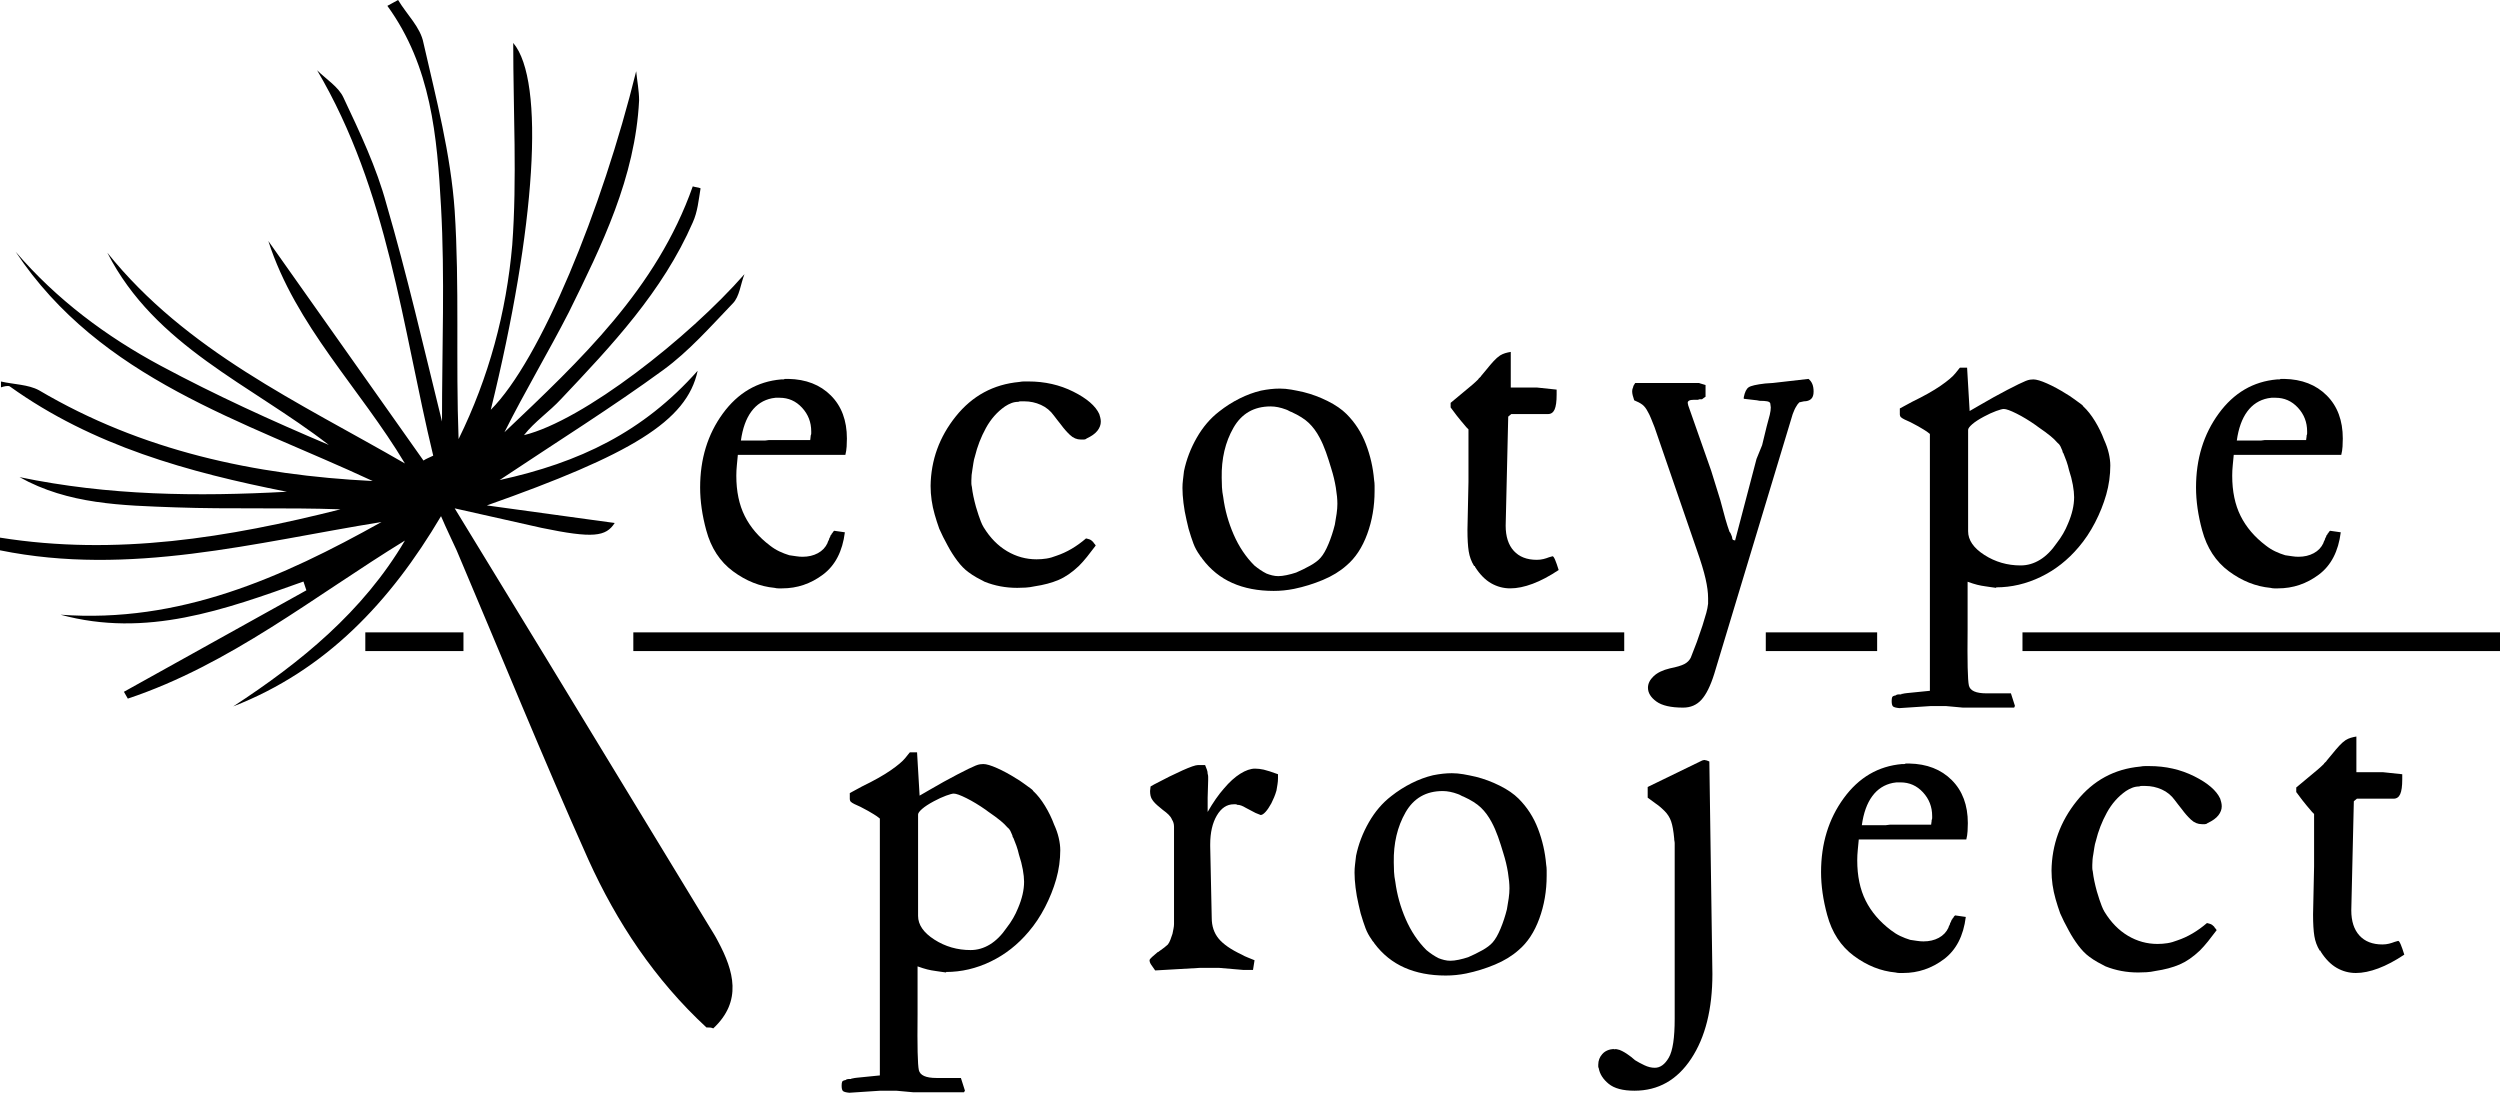
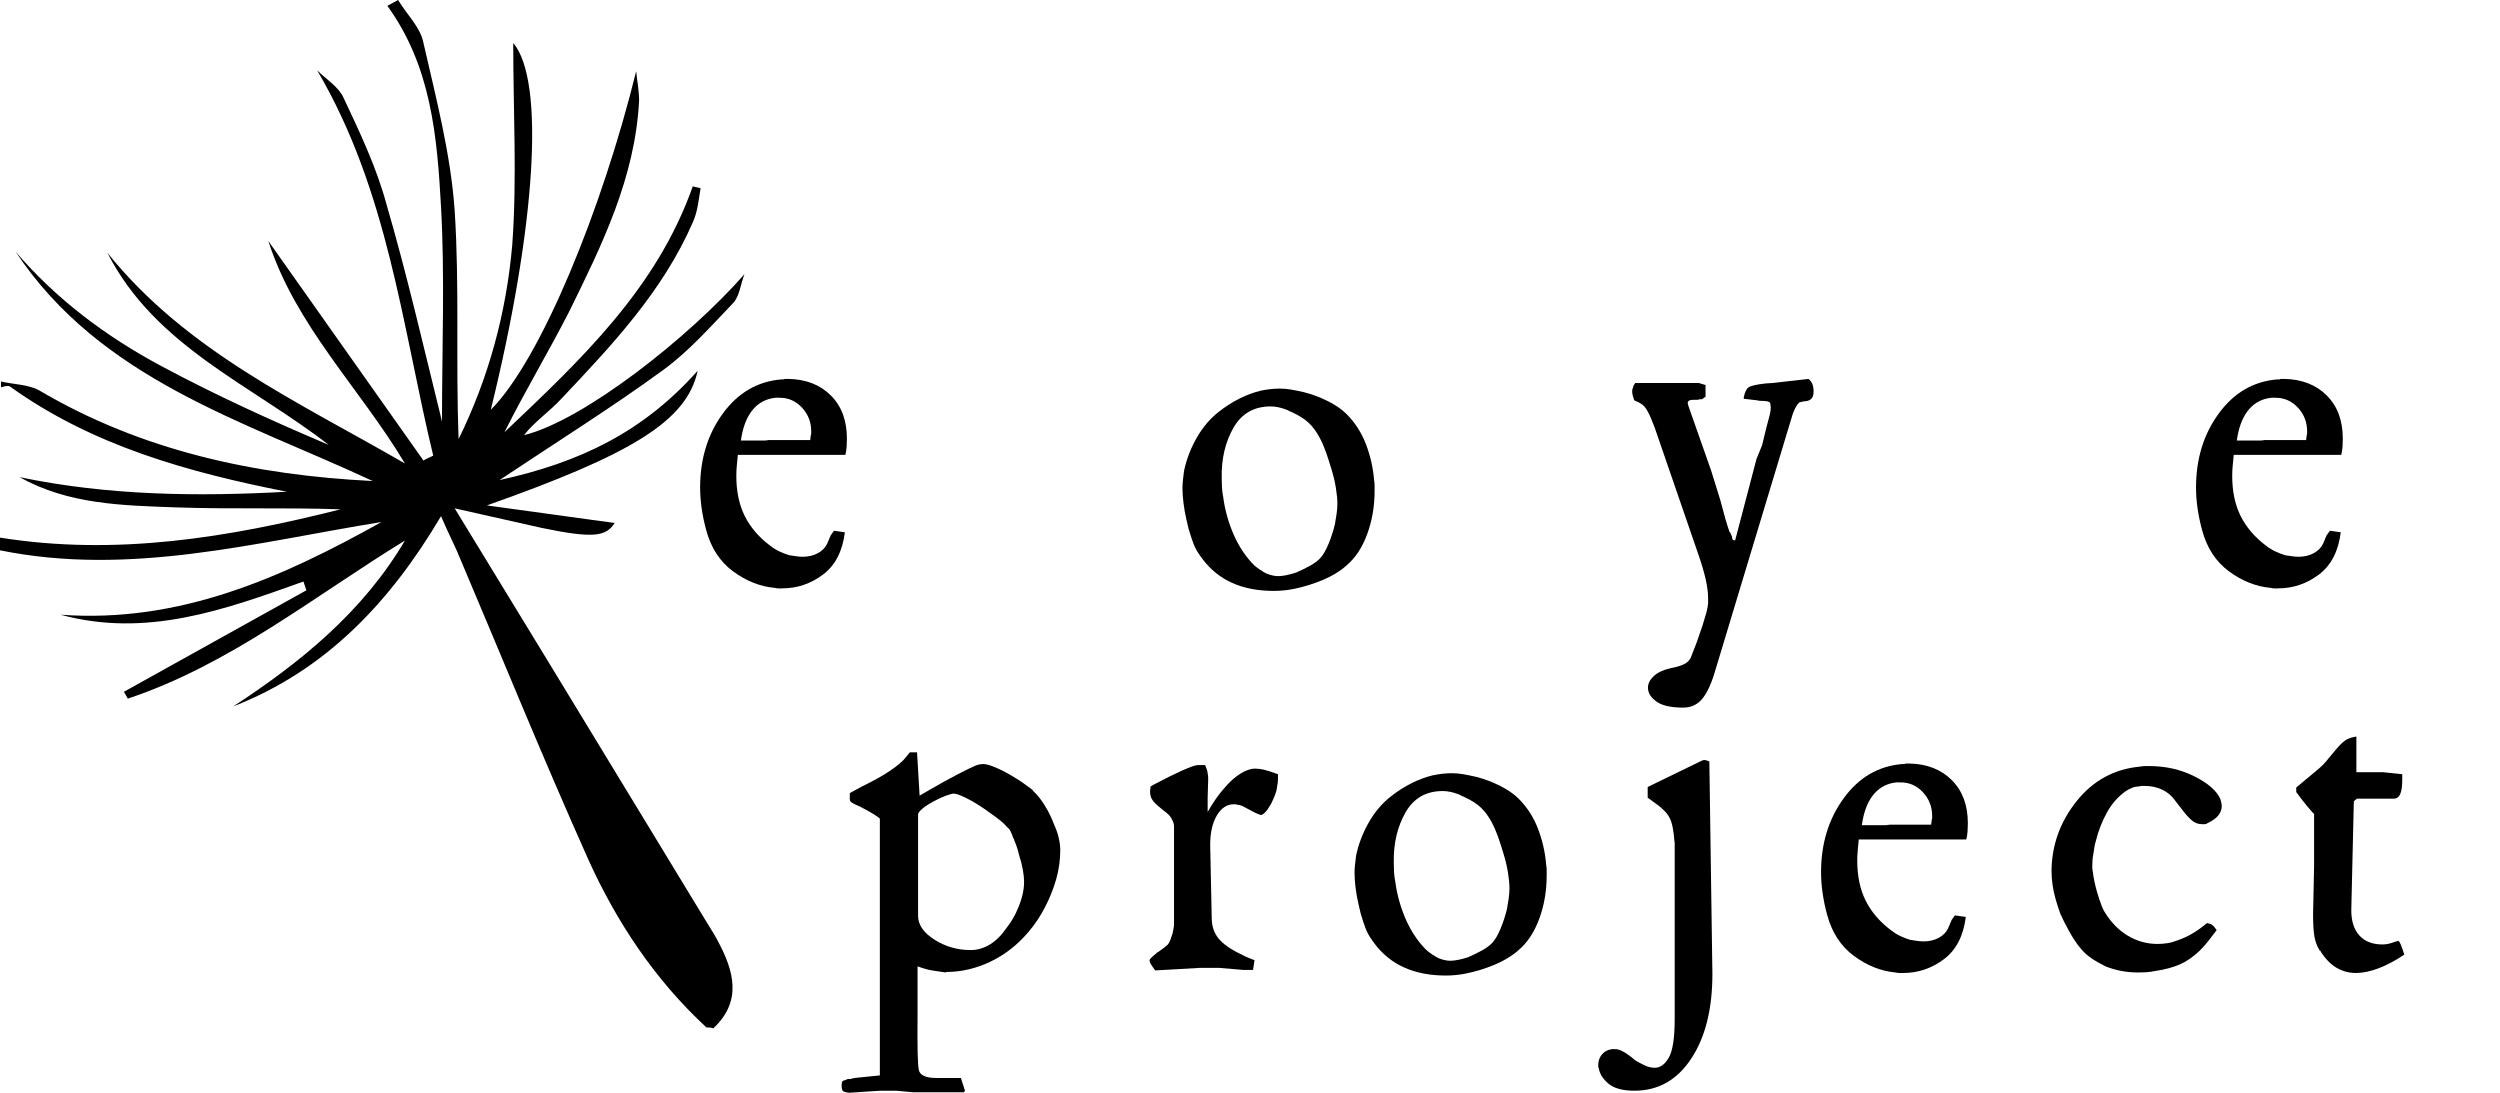
<svg xmlns="http://www.w3.org/2000/svg" xmlns:ns1="http://vectornator.io" height="100%" stroke-miterlimit="10" style="fill-rule:nonzero;clip-rule:evenodd;stroke-linecap:round;stroke-linejoin:round;" version="1.1" viewBox="0 0 260 113.65" width="100%" xml:space="preserve">
  <defs />
  <g id="Untitled" ns1:layerName="Untitled">
    <path d="M73.468 106.853C68.09 101.881 64.132 95.894 61.189 89.399C56.42 78.745 52.057 67.988 47.49 57.232C46.983 56.116 46.475 55.101 45.867 53.68C40.59 62.61 33.893 69.713 24.253 73.468C31.254 68.901 37.749 63.625 42.112 56.217C32.675 62.001 23.948 69.104 13.293 72.656C13.192 72.453 12.989 72.149 12.887 71.946L31.863 61.392L31.559 60.479C23.339 63.422 15.221 66.365 6.291 63.929C18.671 64.842 29.326 60.073 39.677 54.289C26.485 56.42 13.496 59.972 0 57.232L0 55.913C12.075 57.841 23.745 55.913 35.415 52.97C29.732 52.767 23.948 52.97 18.265 52.767C12.684 52.564 7.103 52.462 2.03 49.621C11.264 51.549 20.498 51.651 29.834 51.143C19.585 49.114 9.64 46.374 1.015 40.184C0.812 40.083 0.406 40.184 0.101 40.285L0.101 39.677C1.421 39.981 2.943 39.981 4.059 40.59C14.714 46.881 26.485 49.418 38.763 50.027C25.267 43.736 10.452 39.474 1.624 26.18C5.886 31.153 11.061 35.009 16.743 38.053C22.426 41.097 28.21 43.736 34.197 46.273C26.079 39.981 16.134 36.024 11.162 26.282C19.382 36.531 31.051 41.808 42.112 48.201C37.444 40.387 30.747 33.893 27.906 25.064L44.04 47.896C44.344 47.693 44.649 47.592 45.055 47.389C41.808 33.893 40.387 19.889 32.979 7.306C33.893 8.219 35.212 9.031 35.719 10.148C37.444 13.801 39.169 17.454 40.184 21.208C42.315 28.514 44.04 36.024 45.968 43.837C45.968 36.125 46.273 28.819 45.867 21.513C45.461 14.207 44.852 6.9 40.285 0.609C40.691 0.406 40.996 0.203 41.402 0C42.315 1.522 43.736 2.841 44.04 4.465C45.359 10.249 46.881 16.033 47.287 21.919C47.795 29.732 47.389 37.647 47.693 45.664C50.839 39.271 52.665 32.472 53.274 25.47C53.782 18.57 53.376 11.568 53.376 4.465C56.724 8.422 55.71 23.644 51.042 42.619C56.217 37.444 62.61 21.817 66.162 7.408C66.263 8.422 66.466 9.437 66.466 10.452C66.06 18.468 62.61 25.47 59.16 32.472C57.029 36.632 54.593 40.691 52.462 44.953C60.377 37.444 68.293 30.037 72.047 19.382C72.352 19.483 72.656 19.483 72.859 19.585C72.656 20.802 72.555 22.02 72.047 23.136C68.901 30.341 63.625 35.922 58.348 41.503C57.13 42.822 55.608 43.837 54.492 45.258C60.682 43.736 71.641 35.11 77.425 28.514C77.019 29.529 76.918 30.848 76.208 31.559C73.874 33.994 71.641 36.531 69.003 38.459C63.726 42.315 58.044 45.867 51.955 49.926C60.276 48.099 66.872 44.953 72.555 38.56C71.438 43.837 65.553 47.287 50.636 52.564L63.929 54.391C63.016 55.811 61.697 56.014 56.319 54.898L47.287 52.868L56.826 68.496L73.671 96.198C73.975 96.706 74.381 97.314 74.686 97.923C76.309 100.967 77.222 104.113 74.178 106.954C73.975 106.853 73.772 106.853 73.468 106.853Z" fill="#000000" fill-rule="nonzero" opacity="1" stroke="none" ns1:layerName="path 1" />
-     <path d="M37.993 67.711L48.2 67.711L48.2 65.766L37.993 65.766L37.993 67.711M65.866 67.711L168.92 67.711L168.92 65.766L65.866 65.766L65.866 67.711M210.338 67.711L260 67.711L260 65.766L210.338 65.766M183.642 67.711L195.223 67.711L195.223 65.766L183.642 65.766" fill="#000000" fill-rule="nonzero" opacity="1" stroke="none" ns1:layerName="path 2" />
    <g opacity="1" ns1:layerName="Group 1">
      <path d="M81.241 39.459C81.312 39.459 81.383 39.459 81.453 39.459C81.524 39.459 81.577 39.441 81.612 39.406C81.683 39.406 81.754 39.406 81.824 39.406C81.895 39.406 81.948 39.406 81.983 39.406C83.821 39.441 85.296 40.015 86.409 41.129C87.522 42.242 88.078 43.734 88.078 45.607C88.078 45.855 88.07 46.128 88.052 46.429C88.034 46.729 87.99 47.02 87.919 47.303L77.213 47.303L76.736 47.303C76.701 47.692 76.665 48.063 76.63 48.416C76.595 48.77 76.577 49.123 76.577 49.476C76.577 51.102 76.869 52.497 77.452 53.663C78.035 54.829 78.909 55.854 80.075 56.737C80.393 56.985 80.72 57.188 81.056 57.347C81.391 57.506 81.736 57.639 82.089 57.745C82.337 57.78 82.575 57.815 82.805 57.85C83.034 57.886 83.255 57.904 83.467 57.904C84.068 57.904 84.598 57.78 85.057 57.532C85.517 57.285 85.852 56.932 86.064 56.472C86.064 56.437 86.082 56.384 86.117 56.313C86.153 56.243 86.188 56.172 86.223 56.102C86.223 56.102 86.223 56.093 86.223 56.075C86.223 56.057 86.223 56.048 86.223 56.048C86.259 55.978 86.294 55.907 86.329 55.837C86.365 55.766 86.382 55.713 86.382 55.677C86.418 55.642 86.444 55.616 86.462 55.598C86.48 55.58 86.488 55.554 86.488 55.518C86.524 55.483 86.541 55.465 86.541 55.465C86.541 55.465 86.559 55.448 86.594 55.412C86.594 55.377 86.612 55.342 86.647 55.306C86.683 55.271 86.718 55.236 86.753 55.2L87.866 55.359C87.619 57.338 86.859 58.805 85.587 59.759C84.315 60.713 82.902 61.19 81.347 61.19C81.206 61.19 81.073 61.19 80.95 61.19C80.826 61.19 80.694 61.172 80.552 61.137C79.033 60.995 77.593 60.421 76.233 59.414C74.872 58.407 73.945 56.985 73.45 55.147C73.238 54.37 73.079 53.61 72.973 52.868C72.867 52.126 72.814 51.402 72.814 50.695C72.814 47.727 73.6 45.165 75.172 43.01C76.745 40.855 78.768 39.671 81.241 39.459ZM77.054 45.819L79.545 45.819L79.969 45.766L84.262 45.766C84.262 45.696 84.271 45.625 84.289 45.554C84.306 45.483 84.315 45.395 84.315 45.289C84.351 45.218 84.368 45.148 84.368 45.077C84.368 45.006 84.368 44.936 84.368 44.865C84.368 43.911 84.05 43.09 83.414 42.401C82.778 41.712 82.001 41.367 81.082 41.367C81.082 41.367 81.073 41.367 81.056 41.367C81.038 41.367 81.029 41.367 81.029 41.367C81.029 41.367 81.02 41.367 81.003 41.367C80.985 41.367 80.976 41.367 80.976 41.367C80.941 41.367 80.888 41.367 80.817 41.367C80.746 41.367 80.694 41.367 80.658 41.367C80.588 41.367 80.526 41.376 80.473 41.394C80.42 41.411 80.358 41.42 80.287 41.42C79.404 41.597 78.688 42.056 78.141 42.798C77.593 43.54 77.231 44.547 77.054 45.819Z" fill="#000000" fill-rule="nonzero" opacity="1" stroke="none" />
-       <path d="M106.004 39.724C106.181 39.689 106.349 39.671 106.508 39.671C106.667 39.671 106.817 39.671 106.958 39.671C108.654 39.671 110.209 40.024 111.622 40.731C113.036 41.438 113.937 42.215 114.325 43.063C114.361 43.169 114.396 43.293 114.431 43.434C114.467 43.575 114.484 43.717 114.484 43.858L114.484 43.858L114.484 43.858C114.484 44.176 114.369 44.485 114.14 44.786C113.91 45.086 113.53 45.36 113 45.607C112.965 45.642 112.921 45.669 112.868 45.687C112.815 45.704 112.771 45.713 112.735 45.713C112.665 45.713 112.612 45.713 112.576 45.713C112.541 45.713 112.488 45.713 112.417 45.713C111.993 45.713 111.613 45.554 111.278 45.236C110.942 44.918 110.633 44.565 110.35 44.176C110.209 43.999 110.076 43.832 109.953 43.673C109.829 43.514 109.714 43.363 109.608 43.222C109.255 42.727 108.804 42.356 108.257 42.109C107.709 41.862 107.135 41.738 106.534 41.738C106.499 41.738 106.472 41.738 106.455 41.738C106.437 41.738 106.41 41.738 106.375 41.738C106.304 41.738 106.225 41.738 106.137 41.738C106.048 41.738 105.969 41.756 105.898 41.791C105.651 41.791 105.412 41.835 105.182 41.923C104.953 42.012 104.732 42.127 104.52 42.268C103.707 42.833 103.045 43.584 102.532 44.521C102.02 45.457 101.64 46.438 101.393 47.462C101.322 47.674 101.269 47.904 101.234 48.151C101.199 48.398 101.163 48.628 101.128 48.84C101.093 49.017 101.066 49.202 101.048 49.397C101.031 49.591 101.022 49.777 101.022 49.953C101.022 50.059 101.022 50.165 101.022 50.271C101.022 50.377 101.04 50.501 101.075 50.642C101.11 50.96 101.163 51.287 101.234 51.623C101.305 51.959 101.393 52.321 101.499 52.709C101.534 52.851 101.578 52.992 101.631 53.133C101.684 53.275 101.729 53.416 101.764 53.557C101.835 53.769 101.914 53.99 102.002 54.22C102.091 54.45 102.188 54.653 102.294 54.829C102.965 55.925 103.778 56.755 104.732 57.321C105.686 57.886 106.711 58.169 107.806 58.169C108.159 58.169 108.504 58.142 108.84 58.089C109.175 58.036 109.52 57.939 109.873 57.797C110.403 57.621 110.924 57.382 111.437 57.082C111.949 56.782 112.453 56.419 112.947 55.995C112.983 55.995 113.018 56.004 113.053 56.022C113.089 56.04 113.124 56.048 113.159 56.048C113.301 56.084 113.407 56.128 113.477 56.181C113.548 56.234 113.619 56.296 113.689 56.367C113.725 56.437 113.769 56.499 113.822 56.552C113.875 56.605 113.919 56.667 113.954 56.737C113.636 57.161 113.336 57.55 113.053 57.904C112.771 58.257 112.488 58.575 112.205 58.858C111.499 59.529 110.792 60.015 110.085 60.315C109.378 60.615 108.548 60.836 107.594 60.978C107.276 61.048 106.967 61.093 106.667 61.11C106.366 61.128 106.075 61.137 105.792 61.137C105.191 61.137 104.608 61.084 104.043 60.978C103.478 60.872 102.93 60.713 102.4 60.501C102.117 60.359 101.835 60.209 101.552 60.05C101.269 59.891 100.987 59.706 100.704 59.494C100.315 59.211 99.935 58.822 99.564 58.328C99.193 57.833 98.867 57.321 98.584 56.791C98.407 56.472 98.239 56.154 98.08 55.837C97.921 55.518 97.789 55.236 97.683 54.988C97.506 54.494 97.347 53.999 97.206 53.504C97.064 53.01 96.958 52.515 96.888 52.02C96.852 51.773 96.826 51.526 96.808 51.278C96.791 51.031 96.782 50.784 96.782 50.536C96.817 47.851 97.692 45.439 99.405 43.301C101.119 41.164 103.319 39.971 106.004 39.724Z" fill="#000000" fill-rule="nonzero" opacity="1" stroke="none" />
      <path d="M126.792 42.798C127.463 42.268 128.17 41.818 128.912 41.447C129.654 41.075 130.396 40.802 131.138 40.625C131.491 40.554 131.827 40.501 132.145 40.466C132.463 40.431 132.781 40.413 133.099 40.413C133.488 40.413 133.885 40.448 134.291 40.519C134.698 40.59 135.131 40.678 135.59 40.784C136.438 40.996 137.268 41.305 138.081 41.712C138.894 42.118 139.547 42.568 140.042 43.063C140.925 43.946 141.597 44.989 142.056 46.19C142.516 47.392 142.798 48.628 142.904 49.9C142.94 50.112 142.957 50.315 142.957 50.51C142.957 50.704 142.957 50.89 142.957 51.066C142.957 52.656 142.701 54.149 142.189 55.545C141.676 56.941 140.961 58.027 140.042 58.805C139.371 59.405 138.549 59.909 137.578 60.315C136.606 60.721 135.608 61.031 134.583 61.243C134.23 61.313 133.876 61.366 133.523 61.402C133.17 61.437 132.816 61.455 132.463 61.455C130.837 61.455 129.406 61.181 128.17 60.633C126.933 60.085 125.891 59.246 125.043 58.115C125.007 58.045 124.963 57.983 124.91 57.93C124.857 57.877 124.813 57.815 124.778 57.745C124.495 57.356 124.274 56.95 124.115 56.526C123.956 56.102 123.788 55.589 123.612 54.988C123.576 54.847 123.541 54.697 123.506 54.538C123.47 54.379 123.435 54.229 123.4 54.087C123.258 53.487 123.152 52.895 123.082 52.312C123.011 51.729 122.976 51.208 122.976 50.748C122.976 50.466 122.993 50.183 123.029 49.9C123.064 49.618 123.099 49.317 123.135 48.999C123.382 47.798 123.824 46.641 124.46 45.528C125.096 44.415 125.873 43.505 126.792 42.798ZM137.233 45.501C136.915 44.9 136.544 44.397 136.12 43.991C135.696 43.584 135.095 43.204 134.318 42.851C134.212 42.816 134.115 42.772 134.026 42.718C133.938 42.666 133.841 42.621 133.735 42.586C133.452 42.48 133.178 42.401 132.913 42.347C132.648 42.294 132.392 42.268 132.145 42.268C130.413 42.268 129.124 43.01 128.276 44.494C127.428 45.978 127.021 47.709 127.057 49.688C127.057 50.006 127.066 50.333 127.083 50.669C127.101 51.005 127.145 51.349 127.216 51.702C127.392 53.045 127.755 54.344 128.302 55.598C128.85 56.852 129.565 57.921 130.449 58.805C130.661 58.981 130.873 59.14 131.085 59.282C131.297 59.423 131.509 59.547 131.721 59.653C131.898 59.723 132.092 59.785 132.304 59.838C132.516 59.891 132.728 59.918 132.94 59.918C133.187 59.918 133.479 59.882 133.814 59.812C134.15 59.741 134.477 59.653 134.795 59.547C135.29 59.335 135.775 59.096 136.252 58.831C136.73 58.566 137.092 58.292 137.339 58.01C137.622 57.691 137.896 57.215 138.161 56.578C138.426 55.943 138.646 55.271 138.823 54.564C138.894 54.176 138.956 53.796 139.009 53.425C139.062 53.054 139.088 52.709 139.088 52.391C139.088 51.932 139.035 51.376 138.929 50.722C138.823 50.068 138.664 49.406 138.452 48.734C138.275 48.133 138.09 47.559 137.896 47.012C137.701 46.464 137.48 45.961 137.233 45.501Z" fill="#000000" fill-rule="nonzero" opacity="1" stroke="none" />
-       <path d="M161.095 57.956L161.466 57.85C161.536 57.85 161.625 57.974 161.731 58.221C161.837 58.469 161.96 58.822 162.102 59.282C161.148 59.918 160.247 60.395 159.399 60.713C158.551 61.031 157.773 61.19 157.067 61.19C156.36 61.19 155.697 61.013 155.079 60.66C154.461 60.306 153.904 59.741 153.41 58.964C153.41 58.928 153.401 58.902 153.383 58.884C153.365 58.866 153.339 58.858 153.304 58.858C153.021 58.398 152.835 57.895 152.747 57.347C152.659 56.799 152.615 56.048 152.615 55.094L152.721 50.112L152.721 44.653L152.509 44.441C152.085 43.946 151.749 43.54 151.501 43.222C151.254 42.904 151.042 42.621 150.865 42.374L150.865 41.897L152.138 40.837C152.526 40.519 152.844 40.254 153.092 40.042C153.339 39.83 153.551 39.636 153.728 39.459C153.763 39.388 153.816 39.326 153.887 39.273C153.957 39.22 154.01 39.159 154.046 39.088L154.576 38.452C154.858 38.099 155.114 37.798 155.344 37.551C155.574 37.303 155.795 37.109 156.007 36.968C156.183 36.862 156.36 36.782 156.537 36.729C156.713 36.676 156.908 36.632 157.12 36.597L157.12 40.307L159.876 40.307L161.89 40.519L161.89 41.049C161.89 41.756 161.819 42.268 161.678 42.586C161.536 42.904 161.307 43.063 160.989 43.063L157.173 43.063L156.855 43.328L156.59 54.67C156.59 55.801 156.872 56.676 157.438 57.294C158.003 57.912 158.798 58.221 159.823 58.221C160.07 58.221 160.3 58.195 160.512 58.142C160.724 58.089 160.918 58.027 161.095 57.956Z" fill="#000000" fill-rule="nonzero" opacity="1" stroke="none" />
      <path d="M176.476 57.215L172.077 44.441C171.936 44.088 171.812 43.779 171.706 43.514C171.6 43.248 171.494 43.028 171.388 42.851C171.211 42.498 171.017 42.242 170.805 42.083C170.593 41.923 170.31 41.773 169.957 41.632C169.886 41.42 169.833 41.243 169.798 41.102C169.763 40.961 169.745 40.819 169.745 40.678C169.745 40.607 169.754 40.537 169.772 40.466C169.789 40.395 169.816 40.325 169.851 40.254C169.851 40.183 169.878 40.113 169.931 40.042C169.984 39.971 170.028 39.901 170.063 39.83L176.688 39.83L176.847 39.883L177.377 40.042L177.377 41.261L177.218 41.367L177.006 41.526L176.741 41.526L176.582 41.579L176.529 41.579L176.423 41.579L176.158 41.579C175.946 41.579 175.787 41.605 175.681 41.658C175.575 41.712 175.522 41.791 175.522 41.897L175.575 42.162L177.96 48.946L178.914 52.02C179.126 52.833 179.303 53.487 179.444 53.981C179.586 54.476 179.727 54.918 179.868 55.306C179.939 55.377 179.992 55.465 180.027 55.571C180.063 55.677 180.098 55.766 180.133 55.837C180.133 55.907 180.142 55.969 180.16 56.022C180.178 56.075 180.204 56.119 180.239 56.154L180.451 56.208L182.678 47.727L183.261 46.296L183.738 44.335C183.879 43.84 183.985 43.443 184.056 43.142C184.126 42.842 184.162 42.586 184.162 42.374L184.109 41.95C184.073 41.844 183.967 41.773 183.791 41.738C183.614 41.703 183.349 41.685 182.996 41.685L182.731 41.632L181.352 41.473C181.352 41.438 181.352 41.411 181.352 41.394C181.352 41.376 181.352 41.349 181.352 41.314C181.458 40.784 181.626 40.44 181.856 40.281C182.086 40.121 182.66 39.989 183.579 39.883C183.72 39.883 183.852 39.874 183.976 39.856C184.1 39.839 184.232 39.83 184.374 39.83L188.084 39.406C188.26 39.547 188.393 39.724 188.481 39.936C188.57 40.148 188.614 40.413 188.614 40.731C188.614 41.084 188.525 41.34 188.349 41.499C188.172 41.658 187.925 41.738 187.607 41.738L187.13 41.844C187.059 41.915 186.997 41.985 186.944 42.056C186.891 42.127 186.847 42.197 186.812 42.268C186.741 42.374 186.679 42.489 186.626 42.612C186.573 42.736 186.511 42.886 186.441 43.063L178.278 70.094C177.89 71.331 177.448 72.223 176.953 72.77C176.459 73.318 175.823 73.592 175.045 73.592C173.773 73.592 172.846 73.38 172.263 72.956C171.68 72.532 171.388 72.055 171.388 71.525C171.388 71.101 171.582 70.703 171.971 70.332C172.36 69.961 172.925 69.688 173.667 69.511C174.374 69.37 174.877 69.219 175.178 69.06C175.478 68.901 175.699 68.68 175.84 68.398L176.476 66.755L177.059 65.059C177.236 64.493 177.368 64.052 177.457 63.734C177.545 63.416 177.607 63.098 177.642 62.78C177.642 62.709 177.642 62.621 177.642 62.515C177.642 62.409 177.642 62.303 177.642 62.197C177.642 61.631 177.554 60.96 177.377 60.183C177.201 59.405 176.9 58.416 176.476 57.215Z" fill="#000000" fill-rule="nonzero" opacity="1" stroke="none" />
-       <path d="M207.599 61.137C207.387 61.101 207.193 61.075 207.016 61.057C206.84 61.039 206.663 61.013 206.486 60.978C206.204 60.942 205.921 60.889 205.638 60.819C205.356 60.748 205.02 60.642 204.631 60.501L204.631 65.483C204.596 68.804 204.64 70.739 204.764 71.287C204.887 71.834 205.497 72.108 206.592 72.108C206.592 72.108 206.601 72.108 206.619 72.108C206.636 72.108 206.645 72.108 206.645 72.108L209.136 72.108L209.56 73.433L209.507 73.486L209.507 73.539L209.454 73.592L204.154 73.592L202.405 73.433L200.762 73.433L197.529 73.645C197.176 73.61 196.955 73.548 196.866 73.46C196.778 73.371 196.734 73.186 196.734 72.903C196.734 72.726 196.752 72.594 196.787 72.505C196.822 72.417 196.946 72.355 197.158 72.32C197.193 72.285 197.237 72.258 197.29 72.24C197.343 72.223 197.405 72.214 197.476 72.214L197.741 72.214C197.741 72.179 197.75 72.161 197.767 72.161C197.785 72.161 197.812 72.161 197.847 72.161C197.988 72.126 198.147 72.099 198.324 72.082C198.501 72.064 198.766 72.037 199.119 72.002L200.709 71.843L200.709 45.13C200.497 44.953 200.285 44.803 200.073 44.68C199.861 44.556 199.667 44.441 199.49 44.335C199.349 44.264 199.216 44.194 199.093 44.123C198.969 44.052 198.836 43.982 198.695 43.911C198.448 43.805 198.236 43.708 198.059 43.62C197.882 43.531 197.759 43.452 197.688 43.381C197.653 43.346 197.626 43.301 197.608 43.248C197.591 43.196 197.582 43.151 197.582 43.116L197.582 42.48L198.854 41.791C200.091 41.19 201.08 40.634 201.822 40.121C202.564 39.609 203.076 39.176 203.359 38.823L203.783 38.293L203.836 38.24L204.578 38.24L204.843 42.745L205.85 42.162C206.875 41.561 207.847 41.023 208.765 40.545C209.684 40.068 210.32 39.759 210.673 39.618C210.85 39.547 211 39.503 211.124 39.485C211.248 39.468 211.362 39.459 211.468 39.459C211.786 39.459 212.263 39.6 212.899 39.883C213.535 40.166 214.189 40.519 214.861 40.943C215.108 41.084 215.364 41.252 215.629 41.447C215.894 41.641 216.15 41.826 216.398 42.003C216.433 42.038 216.477 42.074 216.53 42.109C216.583 42.144 216.627 42.197 216.663 42.268C217.087 42.657 217.493 43.169 217.882 43.805C218.27 44.441 218.588 45.095 218.836 45.766C219.048 46.225 219.207 46.685 219.313 47.144C219.419 47.603 219.472 48.028 219.472 48.416C219.472 48.911 219.436 49.414 219.366 49.927C219.295 50.439 219.189 50.943 219.048 51.437C218.765 52.427 218.376 53.398 217.882 54.352C217.387 55.306 216.822 56.154 216.186 56.897C215.055 58.239 213.739 59.273 212.237 59.997C210.735 60.721 209.189 61.084 207.599 61.084L207.599 61.137ZM204.684 44.706L204.684 55.147C204.684 55.183 204.684 55.209 204.684 55.227C204.684 55.245 204.684 55.253 204.684 55.253C204.684 56.172 205.25 56.994 206.38 57.718C207.511 58.442 208.765 58.805 210.143 58.805C210.85 58.805 211.521 58.61 212.157 58.221C212.793 57.833 213.376 57.25 213.907 56.472C214.154 56.154 214.375 55.828 214.569 55.492C214.763 55.156 214.931 54.812 215.073 54.458C215.285 53.964 215.444 53.487 215.55 53.027C215.656 52.568 215.709 52.126 215.709 51.702C215.709 51.349 215.664 50.925 215.576 50.43C215.488 49.936 215.355 49.423 215.179 48.893C215.108 48.575 215.02 48.266 214.914 47.966C214.808 47.665 214.702 47.392 214.596 47.144C214.56 47.109 214.534 47.065 214.516 47.012C214.498 46.959 214.49 46.914 214.49 46.879C214.419 46.703 214.348 46.544 214.278 46.402C214.207 46.261 214.101 46.137 213.96 46.031C213.783 45.819 213.544 45.59 213.244 45.342C212.944 45.095 212.511 44.777 211.945 44.388C211.91 44.353 211.875 44.326 211.839 44.309C211.804 44.291 211.769 44.264 211.733 44.229C211.027 43.734 210.355 43.328 209.719 43.01C209.083 42.692 208.642 42.533 208.394 42.533C208.253 42.533 207.988 42.604 207.599 42.745C207.211 42.886 206.787 43.081 206.327 43.328C205.797 43.611 205.391 43.876 205.108 44.123C204.826 44.37 204.684 44.565 204.684 44.706Z" fill="#000000" fill-rule="nonzero" opacity="1" stroke="none" />
      <path d="M236.814 39.459C236.885 39.459 236.956 39.459 237.026 39.459C237.097 39.459 237.15 39.441 237.185 39.406C237.256 39.406 237.327 39.406 237.397 39.406C237.468 39.406 237.521 39.406 237.556 39.406C239.394 39.441 240.869 40.015 241.982 41.129C243.095 42.242 243.651 43.734 243.651 45.607C243.651 45.855 243.643 46.128 243.625 46.429C243.607 46.729 243.563 47.02 243.492 47.303L232.786 47.303L232.309 47.303C232.274 47.692 232.238 48.063 232.203 48.416C232.168 48.77 232.15 49.123 232.15 49.476C232.15 51.102 232.442 52.497 233.025 53.663C233.608 54.829 234.482 55.854 235.648 56.737C235.966 56.985 236.293 57.188 236.629 57.347C236.964 57.506 237.309 57.639 237.662 57.745C237.91 57.78 238.148 57.815 238.378 57.85C238.607 57.886 238.828 57.904 239.04 57.904C239.641 57.904 240.171 57.78 240.63 57.532C241.09 57.285 241.425 56.932 241.637 56.472C241.637 56.437 241.655 56.384 241.69 56.313C241.726 56.243 241.761 56.172 241.796 56.102C241.796 56.102 241.796 56.093 241.796 56.075C241.796 56.057 241.796 56.048 241.796 56.048C241.832 55.978 241.867 55.907 241.902 55.837C241.938 55.766 241.955 55.713 241.955 55.677C241.991 55.642 242.017 55.616 242.035 55.598C242.053 55.58 242.061 55.554 242.061 55.518C242.097 55.483 242.114 55.465 242.114 55.465C242.114 55.465 242.132 55.448 242.167 55.412C242.167 55.377 242.185 55.342 242.22 55.306C242.256 55.271 242.291 55.236 242.326 55.2L243.439 55.359C243.192 57.338 242.432 58.805 241.16 59.759C239.888 60.713 238.475 61.19 236.92 61.19C236.779 61.19 236.646 61.19 236.523 61.19C236.399 61.19 236.267 61.172 236.125 61.137C234.606 60.995 233.166 60.421 231.806 59.414C230.445 58.407 229.518 56.985 229.023 55.147C228.811 54.37 228.652 53.61 228.546 52.868C228.44 52.126 228.387 51.402 228.387 50.695C228.387 47.727 229.173 45.165 230.746 43.01C232.318 40.855 234.341 39.671 236.814 39.459ZM232.627 45.819L235.118 45.819L235.542 45.766L239.835 45.766C239.835 45.696 239.844 45.625 239.862 45.554C239.88 45.483 239.888 45.395 239.888 45.289C239.924 45.218 239.941 45.148 239.941 45.077C239.941 45.006 239.941 44.936 239.941 44.865C239.941 43.911 239.623 43.09 238.987 42.401C238.351 41.712 237.574 41.367 236.655 41.367C236.655 41.367 236.646 41.367 236.629 41.367C236.611 41.367 236.602 41.367 236.602 41.367C236.602 41.367 236.593 41.367 236.576 41.367C236.558 41.367 236.549 41.367 236.549 41.367C236.514 41.367 236.461 41.367 236.39 41.367C236.32 41.367 236.267 41.367 236.231 41.367C236.161 41.367 236.099 41.376 236.046 41.394C235.993 41.411 235.931 41.42 235.86 41.42C234.977 41.597 234.261 42.056 233.714 42.798C233.166 43.54 232.804 44.547 232.627 45.819Z" fill="#000000" fill-rule="nonzero" opacity="1" stroke="none" />
    </g>
    <g opacity="1" ns1:layerName="Group 2">
      <path d="M98.395 101.138C98.183 101.103 97.989 101.076 97.812 101.058C97.636 101.041 97.459 101.014 97.282 100.979C97 100.944 96.717 100.891 96.434 100.82C96.152 100.749 95.816 100.643 95.427 100.502L95.427 105.484C95.392 108.806 95.436 110.74 95.56 111.288C95.683 111.835 96.293 112.109 97.388 112.109C97.388 112.109 97.397 112.109 97.415 112.109C97.433 112.109 97.441 112.109 97.441 112.109L99.933 112.109L100.356 113.434L100.303 113.487L100.303 113.54L100.25 113.593L94.95 113.593L93.201 113.434L91.558 113.434L88.325 113.646C87.972 113.611 87.751 113.549 87.663 113.461C87.574 113.372 87.53 113.187 87.53 112.904C87.53 112.728 87.548 112.595 87.583 112.507C87.618 112.418 87.742 112.357 87.954 112.321C87.989 112.286 88.034 112.259 88.087 112.242C88.14 112.224 88.201 112.215 88.272 112.215L88.537 112.215C88.537 112.18 88.546 112.162 88.564 112.162C88.581 112.162 88.608 112.162 88.643 112.162C88.784 112.127 88.944 112.1 89.12 112.083C89.297 112.065 89.562 112.039 89.915 112.003L91.505 111.844L91.505 85.131C91.293 84.955 91.081 84.805 90.869 84.681C90.657 84.557 90.463 84.442 90.286 84.336C90.145 84.266 90.012 84.195 89.889 84.124C89.765 84.054 89.632 83.983 89.491 83.912C89.244 83.806 89.032 83.709 88.855 83.621C88.678 83.532 88.555 83.453 88.484 83.382C88.449 83.347 88.422 83.303 88.405 83.25C88.387 83.197 88.378 83.153 88.378 83.117L88.378 82.481L89.65 81.792C90.887 81.192 91.876 80.635 92.618 80.123C93.36 79.61 93.873 79.177 94.155 78.824L94.579 78.294L94.632 78.241L95.374 78.241L95.639 82.746L96.646 82.163C97.671 81.563 98.643 81.024 99.561 80.547C100.48 80.07 101.116 79.761 101.47 79.619C101.646 79.549 101.796 79.504 101.92 79.487C102.044 79.469 102.159 79.46 102.265 79.46C102.583 79.46 103.06 79.602 103.696 79.884C104.332 80.167 104.985 80.52 105.657 80.944C105.904 81.086 106.16 81.253 106.425 81.448C106.69 81.642 106.946 81.828 107.194 82.004C107.229 82.04 107.273 82.075 107.326 82.11C107.379 82.146 107.423 82.199 107.459 82.269C107.883 82.658 108.289 83.17 108.678 83.806C109.066 84.442 109.384 85.096 109.632 85.767C109.844 86.227 110.003 86.686 110.109 87.145C110.215 87.605 110.268 88.029 110.268 88.418C110.268 88.912 110.232 89.416 110.162 89.928C110.091 90.44 109.985 90.944 109.844 91.439C109.561 92.428 109.172 93.4 108.678 94.354C108.183 95.308 107.618 96.156 106.982 96.898C105.851 98.24 104.535 99.274 103.033 99.998C101.531 100.723 99.986 101.085 98.395 101.085L98.395 101.138ZM95.48 84.707L95.48 95.149C95.48 95.184 95.48 95.211 95.48 95.228C95.48 95.246 95.48 95.255 95.48 95.255C95.48 96.173 96.046 96.995 97.176 97.719C98.307 98.444 99.561 98.806 100.94 98.806C101.646 98.806 102.318 98.612 102.954 98.223C103.59 97.834 104.173 97.251 104.703 96.474C104.95 96.156 105.171 95.829 105.365 95.493C105.559 95.158 105.727 94.813 105.869 94.46C106.081 93.965 106.24 93.488 106.346 93.029C106.452 92.569 106.505 92.128 106.505 91.704C106.505 91.35 106.461 90.926 106.372 90.432C106.284 89.937 106.151 89.424 105.975 88.894C105.904 88.576 105.816 88.267 105.71 87.967C105.604 87.667 105.498 87.393 105.392 87.145C105.356 87.11 105.33 87.066 105.312 87.013C105.294 86.96 105.286 86.916 105.286 86.88C105.215 86.704 105.144 86.545 105.074 86.403C105.003 86.262 104.897 86.138 104.756 86.032C104.579 85.82 104.34 85.591 104.04 85.343C103.74 85.096 103.307 84.778 102.742 84.389C102.706 84.354 102.671 84.328 102.636 84.31C102.6 84.292 102.565 84.266 102.53 84.23C101.823 83.736 101.152 83.329 100.515 83.011C99.879 82.693 99.438 82.534 99.19 82.534C99.049 82.534 98.784 82.605 98.395 82.746C98.007 82.888 97.583 83.082 97.123 83.329C96.593 83.612 96.187 83.877 95.904 84.124C95.622 84.372 95.48 84.566 95.48 84.707Z" fill="#000000" fill-rule="nonzero" opacity="1" stroke="none" />
      <path d="M124.748 100.661L120.137 100.926C119.96 100.679 119.819 100.475 119.713 100.316C119.607 100.157 119.554 100.007 119.554 99.866C119.554 99.795 119.642 99.68 119.819 99.521C119.996 99.362 120.19 99.195 120.402 99.018C120.437 99.018 120.464 99.009 120.482 98.991C120.499 98.974 120.508 98.965 120.508 98.965C120.72 98.823 120.914 98.682 121.091 98.541C121.268 98.4 121.392 98.293 121.462 98.223C121.568 98.082 121.657 97.914 121.727 97.719C121.798 97.525 121.869 97.322 121.939 97.11C121.975 96.933 122.01 96.756 122.045 96.58C122.081 96.403 122.098 96.244 122.098 96.103L122.098 85.979C122.098 85.838 122.081 85.706 122.045 85.582C122.01 85.458 121.957 85.343 121.886 85.237C121.816 85.061 121.701 84.893 121.542 84.734C121.383 84.575 121.179 84.407 120.932 84.23L120.614 83.965C120.437 83.824 120.287 83.692 120.164 83.568C120.04 83.444 119.943 83.329 119.872 83.223C119.766 83.082 119.695 82.932 119.66 82.773C119.625 82.614 119.607 82.446 119.607 82.269L119.66 81.792L120.031 81.58C121.162 80.98 122.142 80.494 122.973 80.123C123.803 79.752 124.342 79.566 124.589 79.566L125.331 79.566C125.402 79.743 125.464 79.902 125.517 80.043C125.57 80.185 125.596 80.326 125.596 80.467C125.632 80.573 125.649 80.679 125.649 80.785C125.649 80.891 125.649 81.015 125.649 81.156L125.596 82.958L125.596 84.442C125.879 83.948 126.162 83.497 126.444 83.091C126.727 82.684 127.01 82.322 127.292 82.004C127.858 81.333 128.423 80.821 128.988 80.467C129.554 80.114 130.066 79.937 130.525 79.937C130.808 79.937 131.108 79.973 131.426 80.043C131.745 80.114 132.239 80.273 132.911 80.52L132.911 80.944C132.911 81.156 132.893 81.368 132.858 81.58C132.822 81.792 132.787 82.004 132.752 82.216C132.681 82.464 132.601 82.693 132.513 82.905C132.425 83.117 132.328 83.329 132.222 83.541C132.01 83.93 131.806 84.23 131.612 84.442C131.418 84.654 131.25 84.76 131.108 84.76L130.578 84.548L129.571 84.018C129.395 83.912 129.236 83.833 129.094 83.78C128.953 83.727 128.812 83.7 128.67 83.7C128.635 83.665 128.582 83.647 128.511 83.647C128.441 83.647 128.37 83.647 128.299 83.647C127.593 83.647 127.01 84.036 126.55 84.813C126.091 85.591 125.861 86.598 125.861 87.835C125.861 87.87 125.861 87.896 125.861 87.914C125.861 87.932 125.861 87.958 125.861 87.993L126.02 95.467C126.02 96.315 126.259 97.03 126.736 97.613C127.213 98.196 128.017 98.753 129.147 99.283C129.324 99.389 129.527 99.486 129.757 99.574C129.987 99.663 130.225 99.76 130.472 99.866L130.313 100.873L129.306 100.873L126.815 100.661L124.748 100.661Z" fill="#000000" fill-rule="nonzero" opacity="1" stroke="none" />
      <path d="M144.688 82.799C145.359 82.269 146.066 81.819 146.808 81.448C147.55 81.077 148.292 80.803 149.034 80.626C149.387 80.556 149.723 80.503 150.041 80.467C150.359 80.432 150.677 80.414 150.995 80.414C151.384 80.414 151.781 80.45 152.188 80.52C152.594 80.591 153.027 80.679 153.486 80.785C154.334 80.997 155.165 81.306 155.977 81.713C156.79 82.119 157.444 82.57 157.938 83.064C158.822 83.948 159.493 84.99 159.952 86.191C160.412 87.393 160.694 88.629 160.8 89.902C160.836 90.114 160.853 90.317 160.853 90.511C160.853 90.705 160.853 90.891 160.853 91.068C160.853 92.658 160.597 94.15 160.085 95.546C159.573 96.942 158.857 98.028 157.938 98.806C157.267 99.406 156.445 99.91 155.474 100.316C154.502 100.723 153.504 101.032 152.479 101.244C152.126 101.315 151.772 101.368 151.419 101.403C151.066 101.438 150.712 101.456 150.359 101.456C148.734 101.456 147.303 101.182 146.066 100.634C144.829 100.087 143.787 99.248 142.939 98.117C142.904 98.046 142.859 97.984 142.806 97.931C142.753 97.878 142.709 97.817 142.674 97.746C142.391 97.357 142.17 96.951 142.011 96.527C141.852 96.103 141.684 95.59 141.508 94.99C141.472 94.848 141.437 94.698 141.402 94.539C141.366 94.38 141.331 94.23 141.296 94.089C141.154 93.488 141.048 92.896 140.978 92.313C140.907 91.73 140.872 91.209 140.872 90.75C140.872 90.467 140.889 90.184 140.925 89.902C140.96 89.619 140.995 89.319 141.031 89.001C141.278 87.799 141.72 86.642 142.356 85.529C142.992 84.416 143.769 83.506 144.688 82.799ZM155.129 85.502C154.811 84.902 154.44 84.398 154.016 83.992C153.592 83.585 152.992 83.206 152.214 82.852C152.108 82.817 152.011 82.773 151.923 82.72C151.834 82.667 151.737 82.623 151.631 82.587C151.348 82.481 151.075 82.402 150.81 82.349C150.545 82.296 150.288 82.269 150.041 82.269C148.31 82.269 147.02 83.011 146.172 84.495C145.324 85.979 144.918 87.711 144.953 89.689C144.953 90.008 144.962 90.334 144.979 90.67C144.997 91.006 145.041 91.35 145.112 91.704C145.289 93.046 145.651 94.345 146.198 95.599C146.746 96.854 147.462 97.922 148.345 98.806C148.557 98.983 148.769 99.141 148.981 99.283C149.193 99.424 149.405 99.548 149.617 99.654C149.794 99.725 149.988 99.786 150.2 99.839C150.412 99.892 150.624 99.919 150.836 99.919C151.083 99.919 151.375 99.883 151.711 99.813C152.046 99.742 152.373 99.654 152.691 99.548C153.186 99.336 153.672 99.097 154.149 98.832C154.626 98.567 154.988 98.293 155.235 98.011C155.518 97.693 155.792 97.216 156.057 96.58C156.322 95.944 156.543 95.272 156.719 94.566C156.79 94.177 156.852 93.797 156.905 93.426C156.958 93.055 156.984 92.711 156.984 92.393C156.984 91.933 156.931 91.377 156.825 90.723C156.719 90.069 156.56 89.407 156.348 88.736C156.172 88.135 155.986 87.561 155.792 87.013C155.597 86.465 155.377 85.962 155.129 85.502Z" fill="#000000" fill-rule="nonzero" opacity="1" stroke="none" />
      <path d="M167.808 109.141C167.914 109.106 168.02 109.097 168.126 109.115C168.232 109.132 168.338 109.159 168.444 109.194C168.62 109.265 168.797 109.353 168.974 109.459C169.15 109.565 169.38 109.724 169.663 109.936L170.034 110.254C170.316 110.431 170.643 110.608 171.014 110.784C171.385 110.961 171.747 111.049 172.101 111.049C172.666 111.049 173.152 110.696 173.558 109.989C173.965 109.283 174.168 107.94 174.168 105.961L174.168 87.728C174.168 87.623 174.159 87.534 174.141 87.463C174.124 87.393 174.115 87.305 174.115 87.198C174.044 86.421 173.938 85.829 173.797 85.423C173.656 85.017 173.426 84.654 173.108 84.336C173.002 84.23 172.869 84.107 172.71 83.965C172.551 83.824 172.366 83.683 172.154 83.541L171.359 82.958L171.359 81.845L177.03 79.089L177.242 79.036L177.507 79.089L177.772 79.195L178.09 101.297C178.09 104.936 177.357 107.869 175.89 110.095C174.424 112.321 172.454 113.434 169.981 113.434C168.779 113.434 167.887 113.196 167.304 112.719C166.721 112.242 166.377 111.703 166.271 111.102C166.235 111.032 166.218 110.97 166.218 110.917C166.218 110.864 166.218 110.802 166.218 110.731C166.218 110.307 166.359 109.936 166.642 109.618C166.924 109.3 167.331 109.124 167.861 109.088L167.808 109.141Z" fill="#000000" fill-rule="nonzero" opacity="1" stroke="none" ns1:layerName="Curve 1" />
      <path d="M197.818 79.46C197.888 79.46 197.959 79.46 198.03 79.46C198.1 79.46 198.153 79.443 198.189 79.407C198.259 79.407 198.33 79.407 198.401 79.407C198.471 79.407 198.524 79.407 198.56 79.407C200.397 79.443 201.872 80.017 202.985 81.13C204.098 82.243 204.655 83.736 204.655 85.608C204.655 85.856 204.646 86.13 204.628 86.43C204.611 86.73 204.567 87.022 204.496 87.305L193.79 87.305L193.312 87.305C193.277 87.693 193.242 88.064 193.206 88.418C193.171 88.771 193.153 89.124 193.153 89.478C193.153 91.103 193.445 92.499 194.028 93.665C194.611 94.831 195.486 95.855 196.652 96.739C196.97 96.986 197.296 97.189 197.632 97.348C197.968 97.507 198.312 97.64 198.666 97.746C198.913 97.781 199.152 97.817 199.381 97.852C199.611 97.887 199.832 97.905 200.044 97.905C200.644 97.905 201.174 97.781 201.634 97.534C202.093 97.287 202.429 96.933 202.641 96.474C202.641 96.438 202.658 96.385 202.694 96.315C202.729 96.244 202.764 96.173 202.8 96.103C202.8 96.103 202.8 96.094 202.8 96.076C202.8 96.059 202.8 96.05 202.8 96.05C202.835 95.979 202.87 95.908 202.906 95.838C202.941 95.767 202.959 95.714 202.959 95.679C202.994 95.643 203.021 95.617 203.038 95.599C203.056 95.582 203.065 95.555 203.065 95.52C203.1 95.484 203.118 95.467 203.118 95.467C203.118 95.467 203.135 95.449 203.171 95.414C203.171 95.378 203.188 95.343 203.224 95.308C203.259 95.272 203.294 95.237 203.33 95.202L204.443 95.361C204.196 97.34 203.436 98.806 202.164 99.76C200.892 100.714 199.478 101.191 197.924 101.191C197.782 101.191 197.65 101.191 197.526 101.191C197.402 101.191 197.27 101.173 197.129 101.138C195.609 100.997 194.169 100.422 192.809 99.415C191.449 98.408 190.521 96.986 190.026 95.149C189.814 94.371 189.655 93.612 189.549 92.87C189.443 92.128 189.39 91.403 189.39 90.697C189.39 87.728 190.177 85.167 191.749 83.011C193.321 80.856 195.344 79.672 197.818 79.46ZM193.631 85.82L196.122 85.82L196.546 85.767L200.839 85.767C200.839 85.697 200.848 85.626 200.865 85.555C200.883 85.485 200.892 85.396 200.892 85.29C200.927 85.22 200.945 85.149 200.945 85.078C200.945 85.008 200.945 84.937 200.945 84.866C200.945 83.912 200.627 83.091 199.991 82.402C199.355 81.713 198.577 81.368 197.659 81.368C197.659 81.368 197.65 81.368 197.632 81.368C197.614 81.368 197.606 81.368 197.606 81.368C197.606 81.368 197.597 81.368 197.579 81.368C197.561 81.368 197.553 81.368 197.553 81.368C197.517 81.368 197.464 81.368 197.394 81.368C197.323 81.368 197.27 81.368 197.235 81.368C197.164 81.368 197.102 81.377 197.049 81.395C196.996 81.412 196.934 81.421 196.864 81.421C195.98 81.598 195.265 82.057 194.717 82.799C194.169 83.541 193.807 84.548 193.631 85.82Z" fill="#000000" fill-rule="nonzero" opacity="1" stroke="none" />
      <path d="M222.58 79.725C222.757 79.69 222.925 79.672 223.084 79.672C223.243 79.672 223.393 79.672 223.534 79.672C225.231 79.672 226.785 80.026 228.199 80.732C229.612 81.439 230.513 82.216 230.902 83.064C230.937 83.17 230.972 83.294 231.008 83.435C231.043 83.577 231.061 83.718 231.061 83.859L231.061 83.859L231.061 83.859C231.061 84.177 230.946 84.487 230.716 84.787C230.487 85.087 230.107 85.361 229.577 85.608C229.541 85.644 229.497 85.67 229.444 85.688C229.391 85.706 229.347 85.714 229.312 85.714C229.241 85.714 229.188 85.714 229.153 85.714C229.117 85.714 229.064 85.714 228.994 85.714C228.57 85.714 228.19 85.555 227.854 85.237C227.518 84.919 227.209 84.566 226.927 84.177C226.785 84.001 226.653 83.833 226.529 83.674C226.405 83.515 226.291 83.365 226.185 83.223C225.831 82.729 225.381 82.358 224.833 82.11C224.285 81.863 223.711 81.739 223.11 81.739C223.075 81.739 223.049 81.739 223.031 81.739C223.013 81.739 222.987 81.739 222.951 81.739C222.881 81.739 222.801 81.739 222.713 81.739C222.625 81.739 222.545 81.757 222.474 81.792C222.227 81.792 221.989 81.837 221.759 81.925C221.529 82.013 221.308 82.128 221.096 82.269C220.284 82.835 219.621 83.585 219.109 84.522C218.596 85.458 218.217 86.439 217.969 87.463C217.899 87.675 217.846 87.905 217.81 88.153C217.775 88.4 217.74 88.629 217.704 88.841C217.669 89.018 217.642 89.204 217.625 89.398C217.607 89.592 217.598 89.778 217.598 89.955C217.598 90.061 217.598 90.167 217.598 90.273C217.598 90.379 217.616 90.502 217.651 90.644C217.687 90.962 217.74 91.288 217.81 91.624C217.881 91.96 217.969 92.322 218.075 92.711C218.111 92.852 218.155 92.993 218.208 93.135C218.261 93.276 218.305 93.417 218.34 93.559C218.411 93.771 218.49 93.992 218.579 94.221C218.667 94.451 218.764 94.654 218.87 94.831C219.542 95.926 220.354 96.756 221.308 97.322C222.262 97.887 223.287 98.17 224.382 98.17C224.736 98.17 225.08 98.143 225.416 98.09C225.752 98.037 226.096 97.94 226.45 97.799C226.98 97.622 227.501 97.384 228.013 97.083C228.525 96.783 229.029 96.421 229.524 95.997C229.559 95.997 229.594 96.006 229.63 96.023C229.665 96.041 229.7 96.05 229.736 96.05C229.877 96.085 229.983 96.129 230.054 96.182C230.124 96.235 230.195 96.297 230.266 96.368C230.301 96.438 230.345 96.5 230.398 96.553C230.451 96.606 230.495 96.668 230.531 96.739C230.213 97.163 229.912 97.552 229.63 97.905C229.347 98.258 229.064 98.576 228.782 98.859C228.075 99.53 227.368 100.016 226.662 100.316C225.955 100.617 225.125 100.838 224.17 100.979C223.852 101.05 223.543 101.094 223.243 101.111C222.943 101.129 222.651 101.138 222.368 101.138C221.768 101.138 221.185 101.085 220.619 100.979C220.054 100.873 219.506 100.714 218.976 100.502C218.694 100.361 218.411 100.21 218.128 100.051C217.846 99.892 217.563 99.707 217.28 99.495C216.892 99.212 216.512 98.823 216.141 98.329C215.77 97.834 215.443 97.322 215.16 96.792C214.984 96.474 214.816 96.156 214.657 95.838C214.498 95.52 214.365 95.237 214.259 94.99C214.082 94.495 213.923 94 213.782 93.506C213.641 93.011 213.535 92.516 213.464 92.022C213.429 91.774 213.402 91.527 213.385 91.28C213.367 91.032 213.358 90.785 213.358 90.538C213.393 87.852 214.268 85.441 215.982 83.303C217.695 81.165 219.895 79.973 222.58 79.725Z" fill="#000000" fill-rule="nonzero" opacity="1" stroke="none" />
      <path d="M249.039 97.958L249.41 97.852C249.481 97.852 249.569 97.975 249.675 98.223C249.781 98.47 249.905 98.823 250.046 99.283C249.092 99.919 248.191 100.396 247.343 100.714C246.495 101.032 245.718 101.191 245.011 101.191C244.304 101.191 243.642 101.014 243.024 100.661C242.405 100.308 241.849 99.742 241.354 98.965C241.354 98.93 241.345 98.903 241.328 98.885C241.31 98.868 241.283 98.859 241.248 98.859C240.965 98.4 240.78 97.896 240.692 97.348C240.603 96.801 240.559 96.05 240.559 95.096L240.665 90.114L240.665 84.654L240.453 84.442C240.029 83.948 239.693 83.541 239.446 83.223C239.199 82.905 238.987 82.623 238.81 82.375L238.81 81.898L240.082 80.838C240.471 80.52 240.789 80.255 241.036 80.043C241.283 79.831 241.495 79.637 241.672 79.46C241.707 79.389 241.76 79.328 241.831 79.275C241.902 79.222 241.955 79.16 241.99 79.089L242.52 78.453C242.803 78.1 243.059 77.799 243.289 77.552C243.518 77.305 243.739 77.111 243.951 76.969C244.128 76.863 244.304 76.784 244.481 76.731C244.658 76.678 244.852 76.633 245.064 76.598L245.064 80.308L247.82 80.308L249.834 80.52L249.834 81.05C249.834 81.757 249.764 82.269 249.622 82.587C249.481 82.905 249.251 83.064 248.933 83.064L245.117 83.064L244.799 83.329L244.534 94.672C244.534 95.802 244.817 96.677 245.382 97.295C245.948 97.914 246.743 98.223 247.767 98.223C248.015 98.223 248.244 98.196 248.456 98.143C248.668 98.09 248.863 98.028 249.039 97.958Z" fill="#000000" fill-rule="nonzero" opacity="1" stroke="none" />
    </g>
  </g>
</svg>